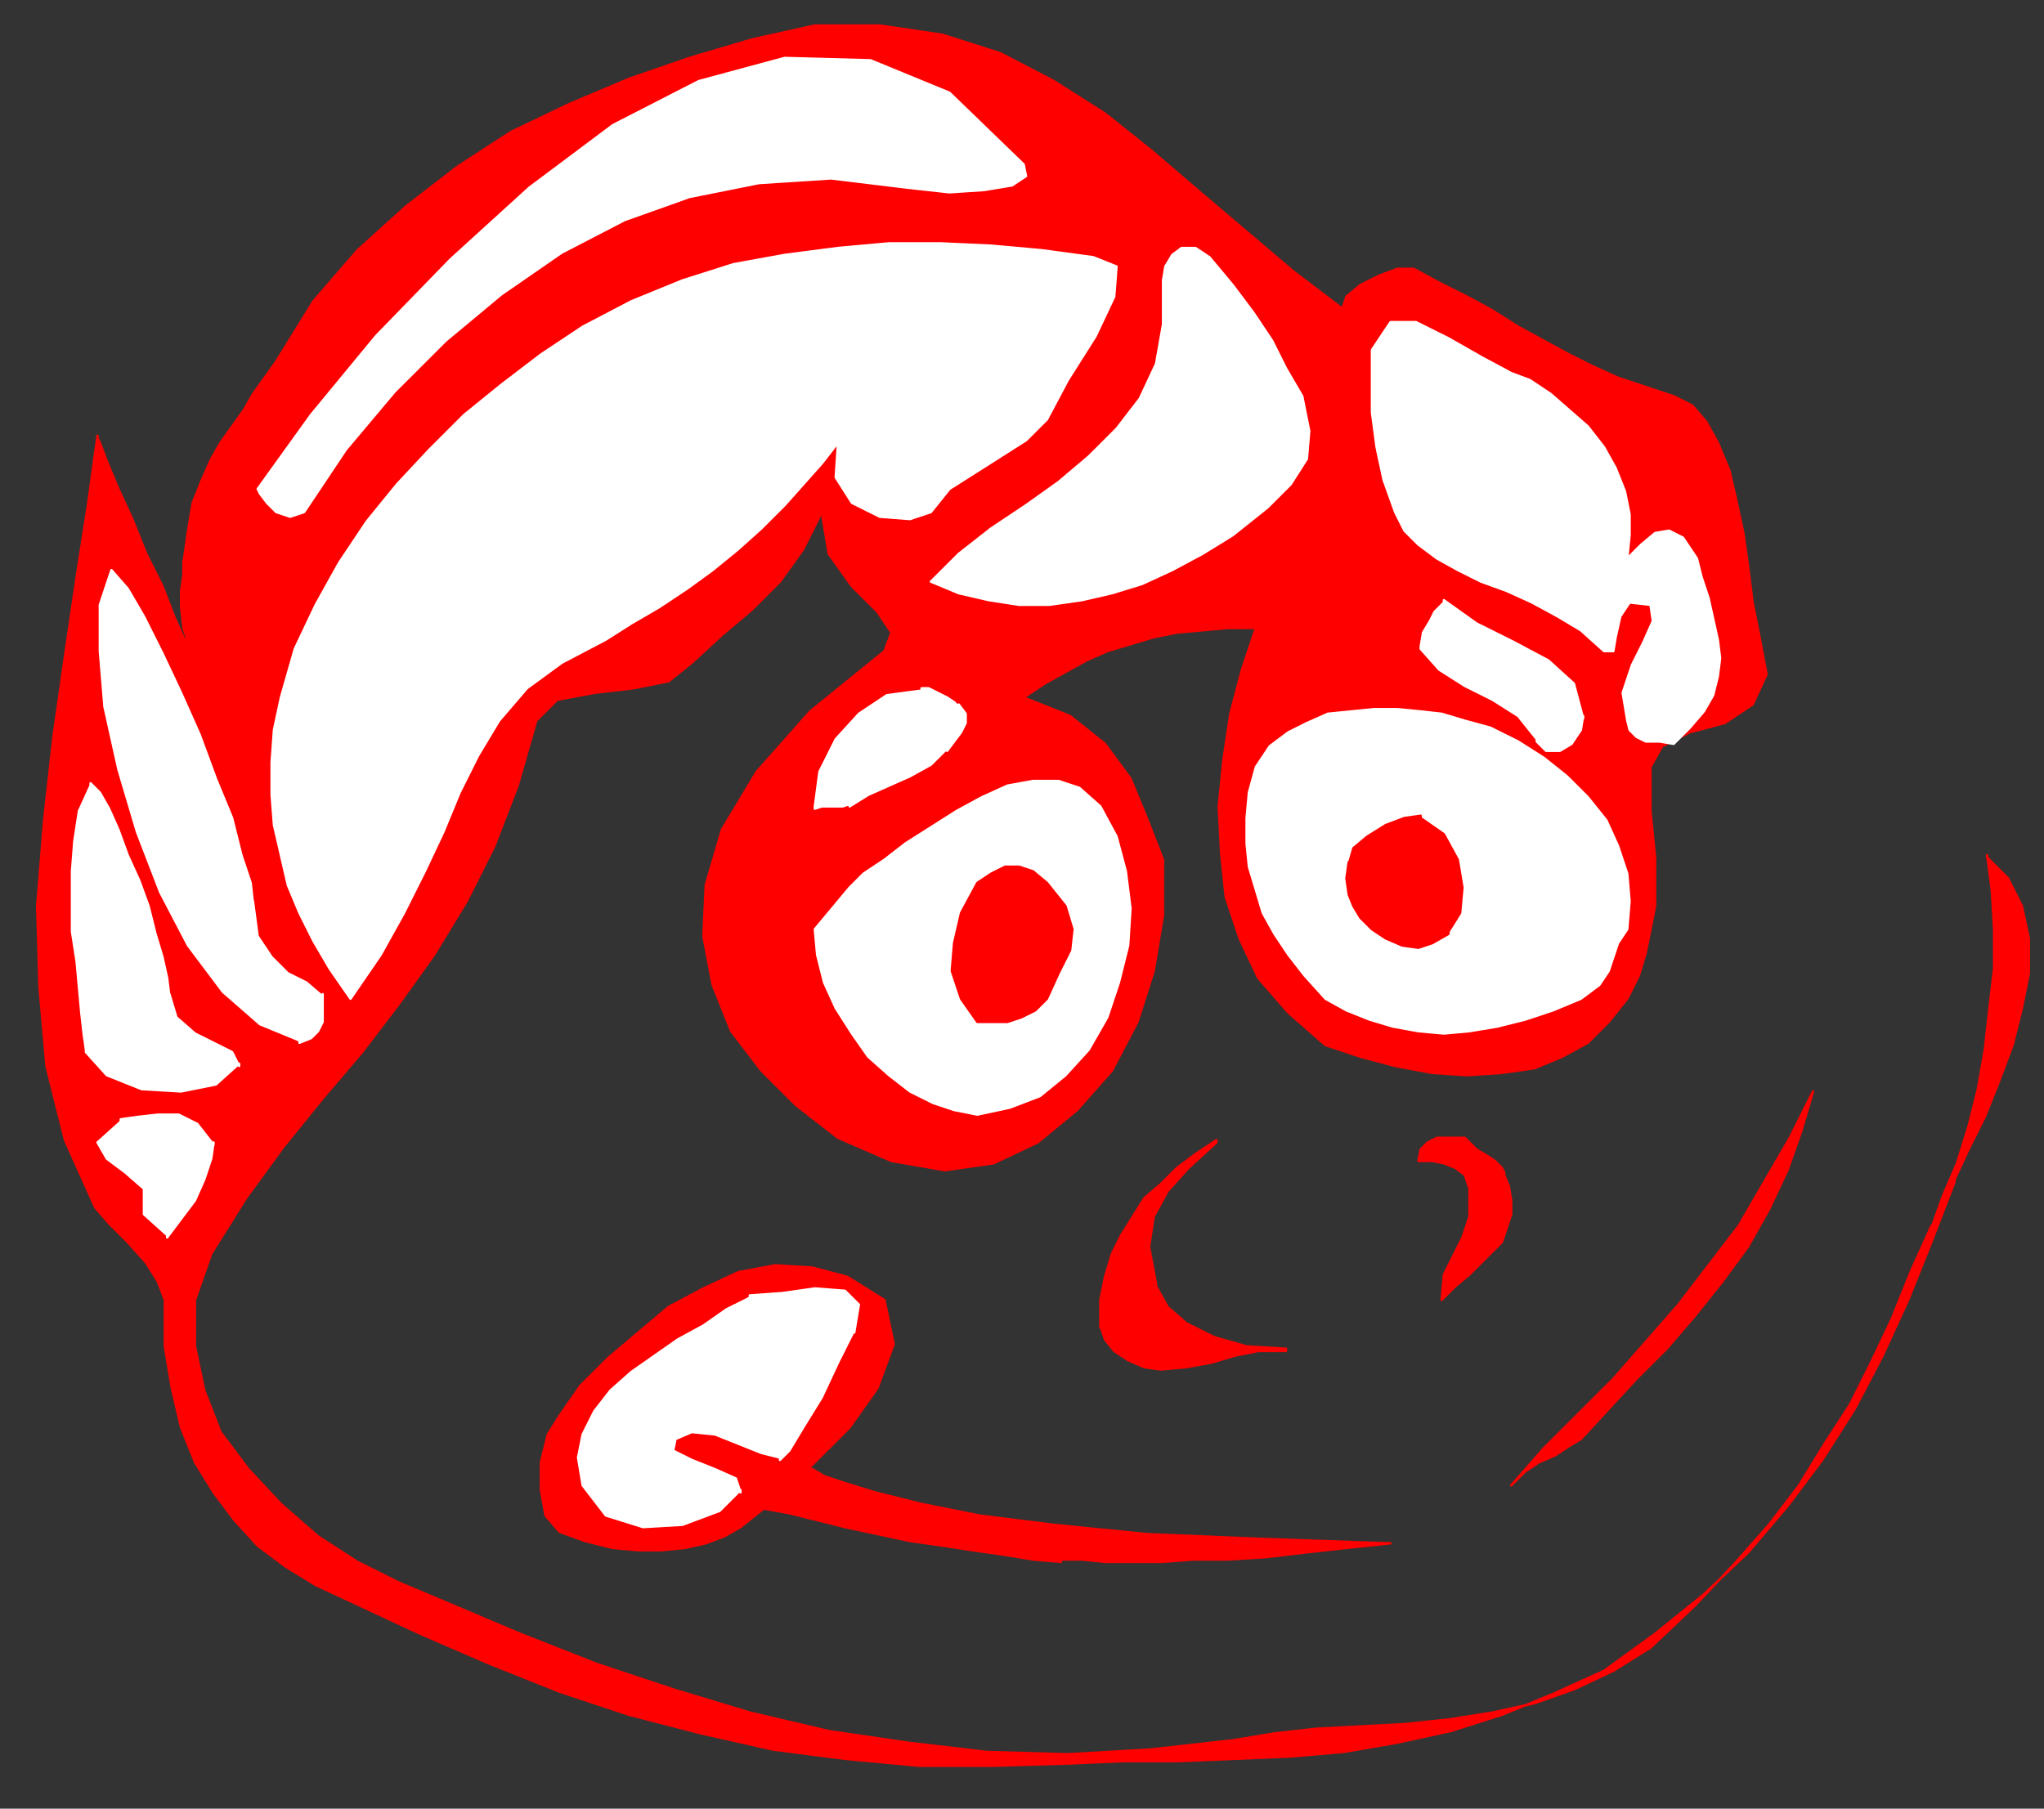
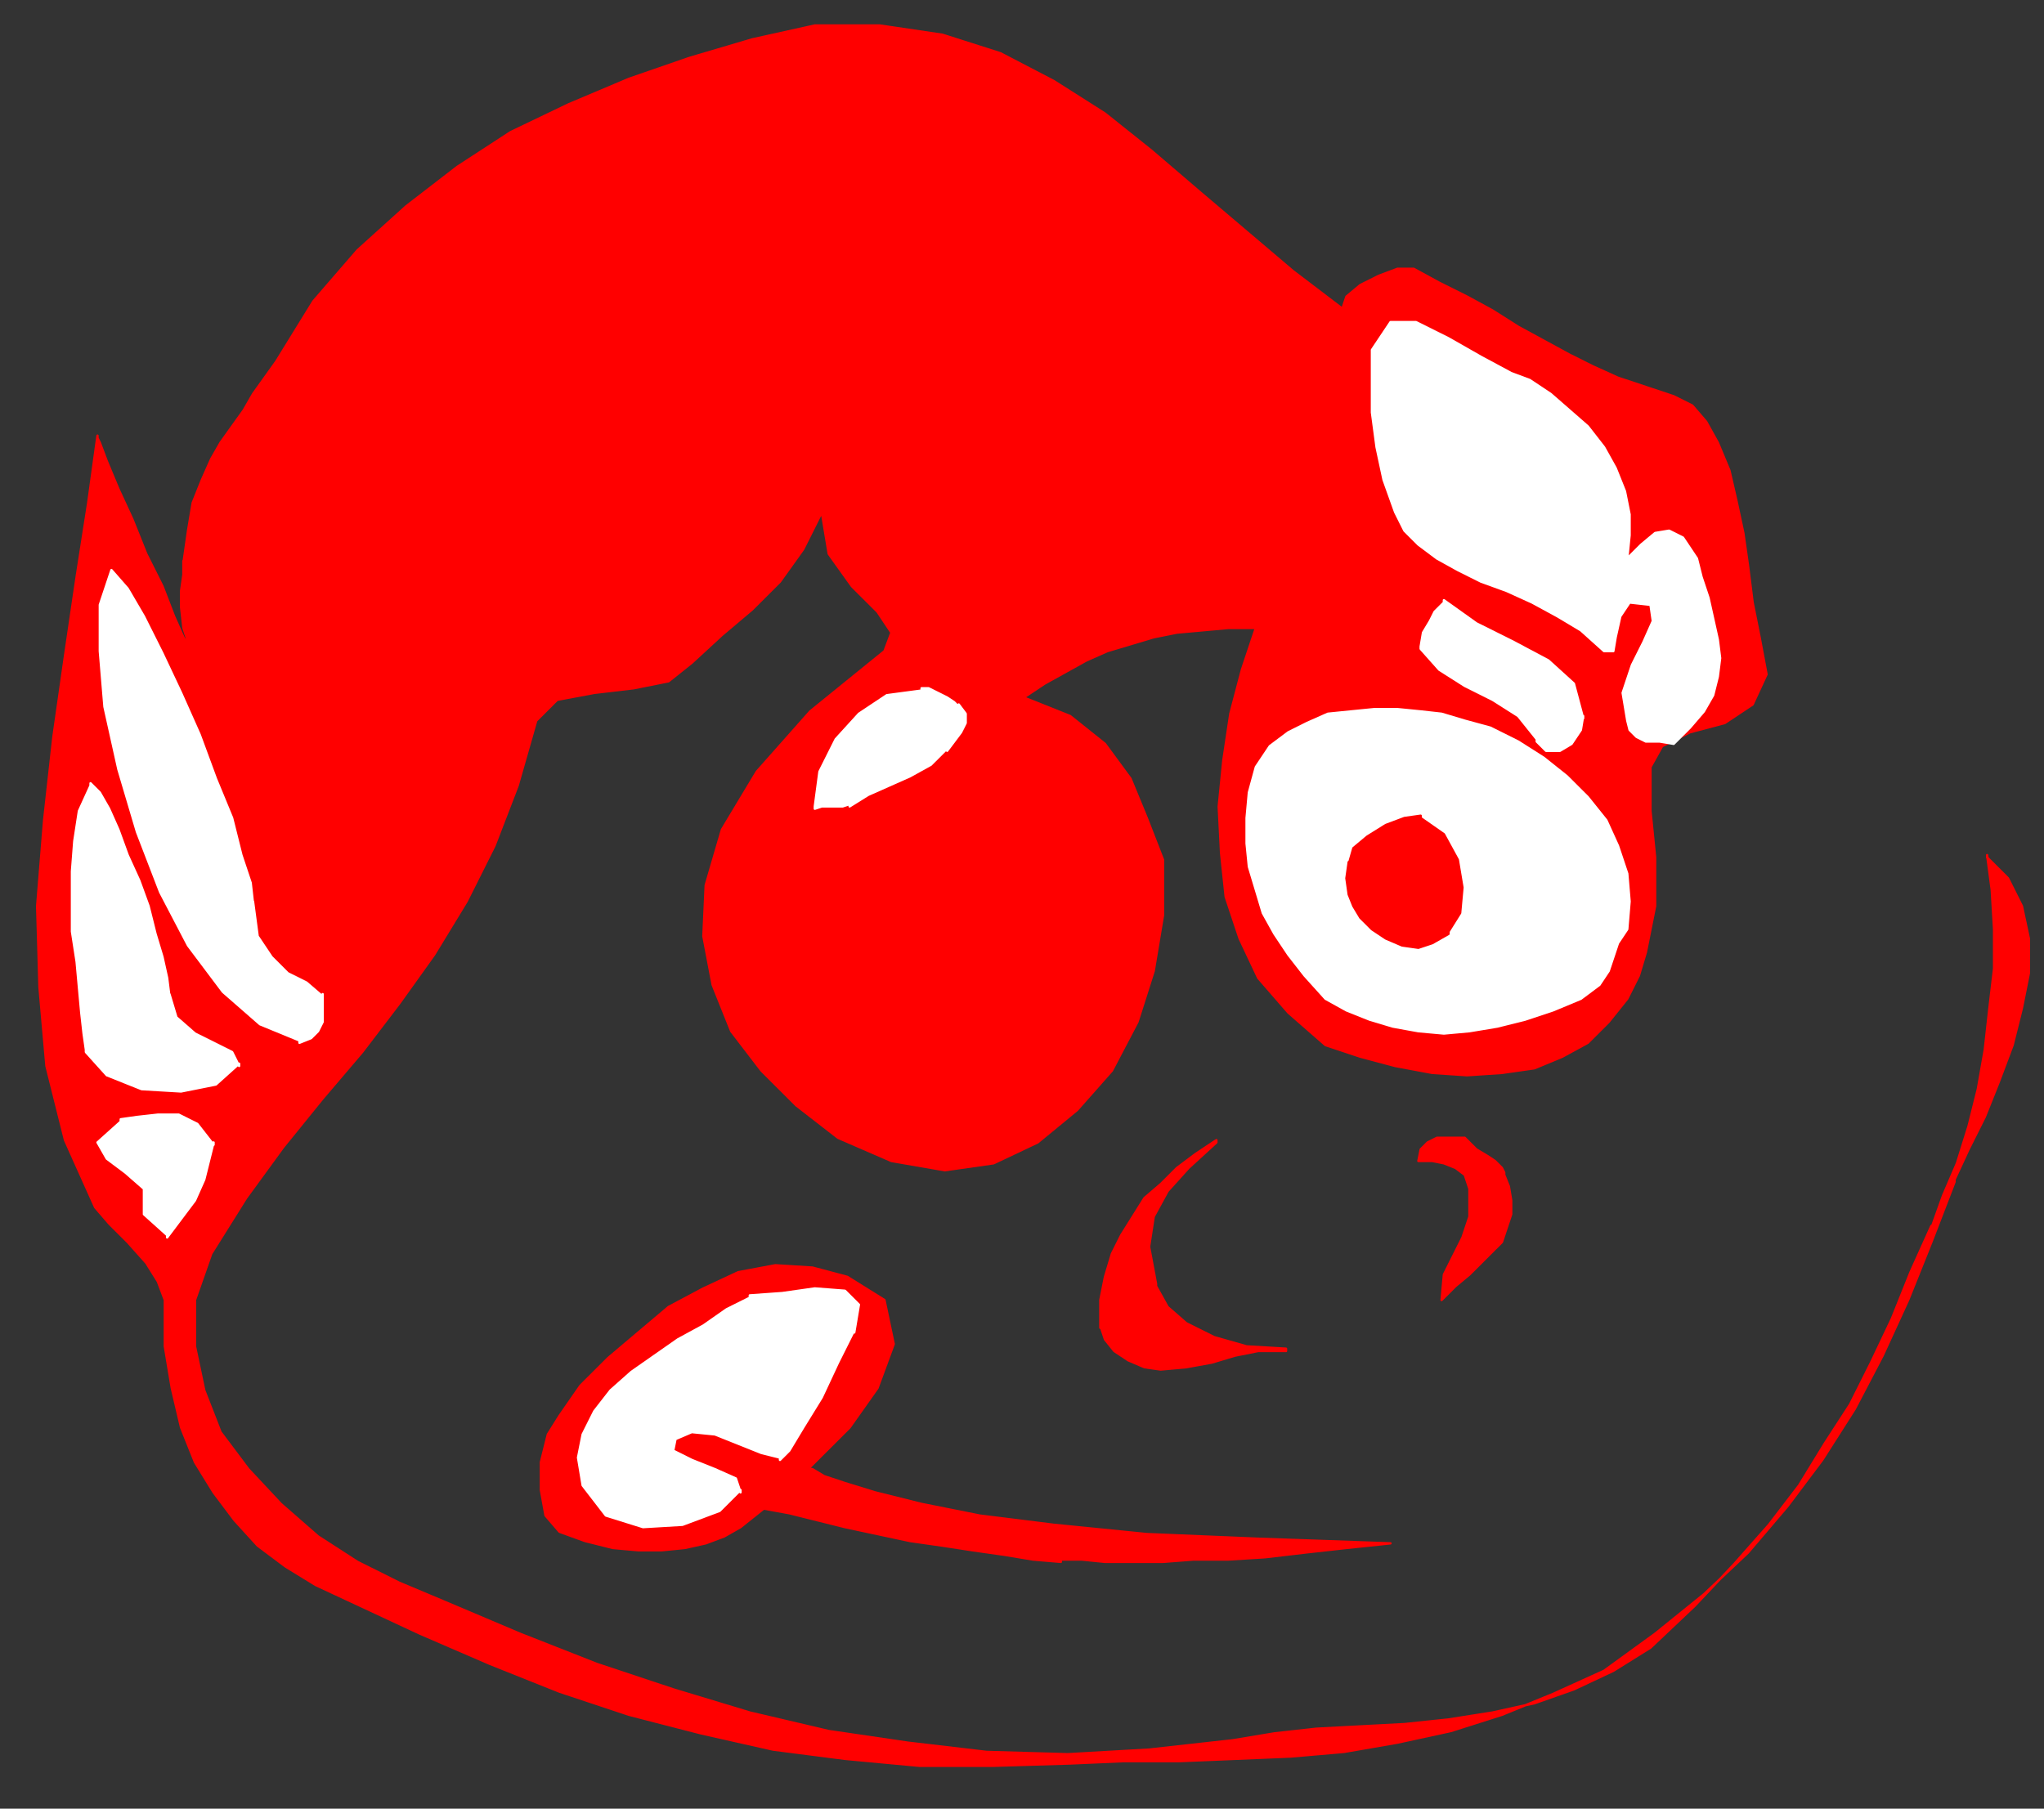
<svg xmlns="http://www.w3.org/2000/svg" xmlns:ns1="http://sodipodi.sourceforge.net/DTD/sodipodi-0.dtd" xmlns:ns2="http://www.inkscape.org/namespaces/inkscape" version="1.0" width="30.692mm" height="27.164mm" id="svg43" ns1:docname="E20937.WMF">
  <rect width="100%" height="100%" fill="#333333" stroke="none" />
  <ns1:namedview pagecolor="#ffffff" bordercolor="#666666" borderopacity="1" objecttolerance="10" gridtolerance="10" guidetolerance="10" ns2:pageopacity="0" ns2:pageshadow="2" ns2:window-width="640" ns2:window-height="480" id="namedview45" />
  <defs id="defs3">
    <pattern id="WMFhbasepattern" patternUnits="userSpaceOnUse" width="6" height="6" x="0" y="0" />
  </defs>
  <path style="fill:#ff0000;fill-rule:evenodd;fill-opacity:1;stroke:#ff0000;stroke-width:0.132px;stroke-linecap:round;stroke-linejoin:round;stroke-miterlimit:4;stroke-dasharray:none;stroke-opacity:1;" d="  M 15.677,20.52   L 17.785,17.1   L 20.288,14.206   L 23.055,11.707   L 25.953,9.471   L 28.983,7.498   L 32.277,5.919   L 35.702,4.472   L 39.127,3.288   L 42.685,2.236   L 46.242,1.447   L 46.242,1.447   L 49.93,1.447   L 53.487,1.973   L 56.781,3.025   L 59.811,4.604   L 62.709,6.445   L 65.344,8.55   L 68.111,10.918   L 70.746,13.154   L 73.381,15.39   L 76.147,17.495   L 76.147,17.626   L 76.411,16.837   L 77.201,16.179   L 78.255,15.653   L 79.309,15.258   L 80.231,15.258   L 80.231,15.258   L 81.68,16.048   L 83.261,16.837   L 84.71,17.626   L 86.16,18.547   L 87.609,19.336   L 89.058,20.125   L 90.375,20.783   L 91.824,21.441   L 93.405,21.967   L 94.986,22.493   L 94.986,22.493   L 96.04,23.019   L 96.831,23.94   L 97.489,25.124   L 98.148,26.702   L 98.543,28.412   L 98.939,30.254   L 99.202,32.095   L 99.466,34.2   L 99.861,36.173   L 100.256,38.278   L 100.256,38.278   L 99.466,39.988   L 97.885,41.04   L 95.908,41.566   L 94.328,42.355   L 93.669,43.539   L 93.669,43.539   L 93.669,44.723   L 93.669,46.038   L 93.801,47.354   L 93.932,48.669   L 93.932,50.116   L 93.932,51.432   L 93.669,52.747   L 93.405,54.062   L 93.01,55.378   L 92.351,56.693   L 92.351,56.693   L 91.297,58.008   L 90.112,59.192   L 88.663,59.982   L 87.082,60.639   L 85.237,60.902   L 83.261,61.034   L 81.285,60.902   L 79.177,60.508   L 77.201,59.982   L 75.225,59.324   L 75.225,59.324   L 73.117,57.482   L 71.404,55.509   L 70.35,53.273   L 69.56,50.905   L 69.297,48.406   L 69.165,45.775   L 69.428,43.145   L 69.823,40.514   L 70.482,38.015   L 71.273,35.647   L 71.273,35.647   L 69.692,35.647   L 68.243,35.778   L 66.793,35.91   L 65.476,36.173   L 64.159,36.568   L 62.841,36.962   L 61.655,37.488   L 60.47,38.146   L 59.284,38.804   L 58.098,39.593   L 58.098,39.593   L 60.733,40.645   L 62.709,42.224   L 64.159,44.197   L 65.081,46.433   L 66.003,48.801   L 66.003,48.801   L 66.003,51.958   L 65.476,55.115   L 64.554,58.008   L 63.105,60.771   L 61.128,63.007   L 58.889,64.848   L 56.386,66.032   L 53.619,66.427   L 50.589,65.901   L 47.559,64.585   L 47.559,64.585   L 45.188,62.744   L 43.212,60.771   L 41.499,58.535   L 40.445,55.904   L 39.918,53.142   L 40.05,50.248   L 40.972,47.091   L 42.948,43.802   L 45.978,40.382   L 50.194,36.962   L 50.194,36.962   L 50.589,35.91   L 49.799,34.726   L 48.349,33.279   L 47.032,31.438   L 46.637,29.07   L 46.637,29.07   L 45.583,31.175   L 44.265,33.016   L 42.685,34.595   L 40.972,36.042   L 39.259,37.62   L 39.259,37.62   L 37.942,38.672   L 35.966,39.067   L 33.726,39.33   L 31.618,39.725   L 30.433,40.908   L 30.433,40.908   L 29.379,44.592   L 28.061,48.012   L 26.48,51.168   L 24.636,54.194   L 22.66,56.956   L 20.552,59.718   L 18.312,62.349   L 16.073,65.112   L 13.965,68.005   L 11.989,71.162   L 11.989,71.162   L 11.066,73.793   L 11.066,76.424   L 11.593,78.923   L 12.516,81.291   L 14.096,83.395   L 15.941,85.368   L 18.049,87.21   L 20.288,88.657   L 22.66,89.841   L 25.163,90.893   L 25.163,90.893   L 29.51,92.735   L 33.858,94.445   L 38.205,95.892   L 42.553,97.207   L 47.032,98.259   L 51.511,98.917   L 55.991,99.443   L 60.602,99.575   L 65.213,99.312   L 69.955,98.785   L 69.955,98.785   L 72.327,98.391   L 74.698,98.128   L 77.201,97.996   L 79.704,97.865   L 82.207,97.602   L 84.71,97.207   L 87.082,96.681   L 89.321,95.892   L 91.561,94.839   L 93.669,93.524   L 93.669,93.524   L 96.172,91.156   L 98.412,88.788   L 100.388,86.552   L 102.1,84.316   L 103.55,81.948   L 104.999,79.712   L 106.184,77.345   L 107.37,74.845   L 108.424,72.215   L 109.61,69.584   L 109.61,69.715   L 110.268,67.874   L 111.059,66.032   L 111.718,63.928   L 112.245,61.823   L 112.64,59.587   L 112.903,57.219   L 113.167,54.983   L 113.167,52.747   L 113.035,50.511   L 112.772,48.538   L 112.772,48.669   L 113.957,49.853   L 114.748,51.432   L 115.143,53.273   L 115.143,55.246   L 114.748,57.219   L 114.221,59.324   L 113.43,61.428   L 112.64,63.402   L 111.718,65.243   L 110.927,66.953   L 110.927,67.085   L 109.61,70.505   L 108.292,73.793   L 106.843,76.95   L 105.262,79.975   L 103.418,82.869   L 101.442,85.5   L 99.202,88.131   L 96.699,90.498   L 93.932,92.735   L 91.034,94.839   L 91.034,94.839   L 88.136,96.155   L 85.237,97.338   L 82.339,98.259   L 79.309,98.917   L 76.279,99.443   L 73.249,99.706   L 70.087,99.838   L 66.925,99.969   L 63.763,99.969   L 60.733,100.101   L 60.733,100.101   L 56.386,100.232   L 52.17,100.232   L 47.954,99.838   L 43.87,99.312   L 39.786,98.391   L 35.702,97.338   L 31.75,96.023   L 27.798,94.445   L 23.845,92.735   L 19.893,90.893   L 19.893,90.893   L 17.917,89.972   L 16.204,88.92   L 14.623,87.736   L 13.306,86.289   L 12.12,84.711   L 11.066,83.001   L 10.276,81.028   L 9.749,78.792   L 9.354,76.424   L 9.354,73.793   L 9.354,73.793   L 8.958,72.741   L 8.3,71.688   L 7.246,70.505   L 6.192,69.452   L 5.401,68.532   L 5.401,68.532   L 3.689,64.717   L 2.635,60.508   L 2.24,56.035   L 2.108,51.432   L 2.503,46.565   L 3.03,41.829   L 3.689,37.225   L 4.348,32.753   L 5.006,28.544   L 5.533,24.729   L 5.533,24.861   L 5.665,25.124   L 6.06,26.176   L 6.719,27.755   L 7.509,29.465   L 8.3,31.438   L 9.222,33.279   L 9.881,34.989   L 10.408,36.173   L 10.803,36.831   L 10.803,36.699   L 10.803,36.831   L 10.408,35.647   L 10.276,34.463   L 10.276,33.542   L 10.408,32.622   L 10.408,31.832   L 10.408,31.964   L 10.671,30.122   L 10.935,28.544   L 11.462,27.228   L 11.989,26.045   L 12.516,25.124   L 13.174,24.203   L 13.833,23.282   L 14.36,22.362   L 15.019,21.441   L 15.677,20.52  z " id="path5" />
  <path style="fill:#ff0000;fill-rule:evenodd;fill-opacity:1;stroke:#ff0000;stroke-width:0.132px;stroke-linecap:round;stroke-linejoin:round;stroke-miterlimit:4;stroke-dasharray:none;stroke-opacity:1;" d="  M 85.237,70.505   L 84.71,71.031   L 84.052,71.688   L 83.393,72.346   L 82.603,73.004   L 81.812,73.793   L 81.812,73.793   L 81.944,72.346   L 82.471,71.294   L 82.998,70.242   L 83.393,69.058   L 83.393,67.348   L 83.393,67.479   L 83.129,66.69   L 82.603,66.295   L 81.944,66.032   L 81.285,65.901   L 80.495,65.901   L 80.495,65.901   L 80.626,65.243   L 81.022,64.848   L 81.549,64.585   L 82.339,64.585   L 83.129,64.585   L 83.129,64.585   L 83.788,65.243   L 84.447,65.638   L 84.842,65.901   L 85.237,66.295   L 85.369,66.558   L 85.369,66.69   L 85.633,67.348   L 85.764,68.137   L 85.764,68.926   L 85.501,69.715   L 85.237,70.505  z " id="path7" />
  <path style="fill:#ff0000;fill-rule:evenodd;fill-opacity:1;stroke:#ff0000;stroke-width:0.132px;stroke-linecap:round;stroke-linejoin:round;stroke-miterlimit:4;stroke-dasharray:none;stroke-opacity:1;" d="  M 65.871,77.739   L 64.949,77.608   L 64.027,77.213   L 63.236,76.687   L 62.709,76.029   L 62.446,75.24   L 62.446,75.372   L 62.446,73.793   L 62.709,72.478   L 63.105,71.162   L 63.632,70.11   L 64.29,69.058   L 64.949,68.005   L 65.871,67.216   L 66.793,66.295   L 67.847,65.506   L 69.033,64.717   L 69.033,64.848   L 67.452,66.295   L 66.266,67.611   L 65.476,69.058   L 65.213,70.768   L 65.608,72.872   L 65.608,73.004   L 66.266,74.188   L 67.32,75.108   L 68.901,75.898   L 70.746,76.424   L 72.985,76.555   L 72.985,76.687   L 71.404,76.687   L 70.087,76.95   L 68.77,77.345   L 67.32,77.608   L 65.871,77.739  z " id="path9" />
-   <path style="fill:#ff0000;fill-rule:evenodd;fill-opacity:1;stroke:#ff0000;stroke-width:0.132px;stroke-linecap:round;stroke-linejoin:round;stroke-miterlimit:4;stroke-dasharray:none;stroke-opacity:1;" d="  M 89.717,81.685   L 89.058,82.08   L 88.267,82.606   L 87.345,83.001   L 86.555,83.527   L 85.764,84.316   L 85.764,84.316   L 87.609,82.212   L 89.585,80.238   L 91.561,78.265   L 93.405,76.161   L 95.25,74.056   L 96.962,71.82   L 98.675,69.584   L 100.124,67.085   L 101.573,64.585   L 102.891,61.955   L 102.891,61.955   L 102.232,64.191   L 101.442,66.427   L 100.388,68.663   L 99.202,70.768   L 97.753,72.741   L 96.172,74.714   L 94.591,76.555   L 92.878,78.265   L 91.297,79.975   L 89.717,81.685  z " id="path11" />
  <path style="fill:#ff0000;fill-rule:evenodd;fill-opacity:1;stroke:#ff0000;stroke-width:0.132px;stroke-linecap:round;stroke-linejoin:round;stroke-miterlimit:4;stroke-dasharray:none;stroke-opacity:1;" d="  M 60.206,88.657   L 58.625,88.525   L 57.044,88.262   L 55.2,87.999   L 53.487,87.736   L 51.643,87.473   L 49.799,87.078   L 47.954,86.684   L 46.373,86.289   L 44.792,85.895   L 43.343,85.632   L 43.343,85.632   L 42.685,86.158   L 42.026,86.684   L 41.104,87.21   L 40.05,87.605   L 38.864,87.868   L 37.547,87.999   L 36.229,87.999   L 34.78,87.868   L 33.199,87.473   L 31.75,86.947   L 31.75,86.947   L 30.959,86.026   L 30.696,84.579   L 30.696,83.001   L 31.091,81.422   L 31.75,80.37   L 31.75,80.37   L 32.936,78.66   L 34.517,77.082   L 36.229,75.635   L 37.942,74.188   L 39.918,73.135   L 41.894,72.215   L 44.002,71.82   L 46.11,71.952   L 48.086,72.478   L 50.194,73.793   L 50.194,73.793   L 50.721,76.292   L 49.799,78.792   L 48.218,81.028   L 46.637,82.606   L 45.978,83.264   L 45.978,83.395   L 46.11,83.395   L 46.769,83.79   L 47.954,84.185   L 49.667,84.711   L 52.302,85.368   L 55.595,86.026   L 59.811,86.552   L 65.081,87.078   L 71.404,87.342   L 78.914,87.605   L 78.914,87.605   L 76.411,87.868   L 74.039,88.131   L 71.8,88.394   L 69.692,88.525   L 67.716,88.525   L 66.003,88.657   L 64.29,88.657   L 62.709,88.657   L 61.392,88.525   L 60.206,88.525  z " id="path13" />
  <path style="fill:#ffffff;fill-rule:evenodd;fill-opacity:1;stroke:#ffffff;stroke-width:0.132px;stroke-linecap:round;stroke-linejoin:round;stroke-miterlimit:4;stroke-dasharray:none;stroke-opacity:1;" d="  M 48.481,75.635   L 48.745,74.056   L 47.954,73.267   L 46.242,73.135   L 44.397,73.398   L 42.553,73.53   L 42.553,73.662   L 41.235,74.319   L 39.918,75.24   L 38.469,76.029   L 37.151,76.95   L 35.834,77.871   L 34.648,78.923   L 33.726,80.107   L 33.067,81.422   L 32.804,82.738   L 33.067,84.316   L 33.067,84.316   L 34.385,86.026   L 36.493,86.684   L 38.732,86.552   L 40.84,85.763   L 42.026,84.579   L 42.026,84.711   L 41.762,83.922   L 40.577,83.395   L 39.259,82.869   L 38.205,82.343   L 38.337,81.685   L 38.337,81.685   L 39.259,81.291   L 40.577,81.422   L 41.894,81.948   L 43.212,82.475   L 44.265,82.738   L 44.265,82.869   L 44.792,82.343   L 45.583,81.028   L 46.637,79.318   L 47.559,77.345   L 48.481,75.503  z " id="path15" />
-   <path style="fill:#ffffff;fill-rule:evenodd;fill-opacity:1;stroke:#ffffff;stroke-width:0.132px;stroke-linecap:round;stroke-linejoin:round;stroke-miterlimit:4;stroke-dasharray:none;stroke-opacity:1;" d="  M 50.194,48.801   L 49.008,49.59   L 48.218,50.379   L 47.559,51.168   L 46.9,51.958   L 46.242,52.747   L 46.242,52.747   L 46.373,54.194   L 46.769,55.772   L 47.427,57.219   L 48.349,58.666   L 49.272,59.982   L 50.457,61.034   L 51.643,61.955   L 52.96,62.612   L 54.146,63.007   L 55.464,63.27   L 55.464,63.27   L 57.308,62.875   L 59.021,62.218   L 60.47,61.034   L 61.787,59.587   L 62.841,57.745   L 63.5,55.772   L 64.027,53.668   L 64.159,51.563   L 63.895,49.458   L 63.368,47.485   L 63.368,47.485   L 62.446,45.775   L 61.26,44.723   L 60.075,44.328   L 58.625,44.328   L 57.176,44.592   L 55.727,45.249   L 54.278,46.038   L 52.829,46.959   L 51.38,47.88   L 50.194,48.801  z " id="path17" />
  <path style="fill:#ffffff;fill-rule:evenodd;fill-opacity:1;stroke:#ffffff;stroke-width:0.132px;stroke-linecap:round;stroke-linejoin:round;stroke-miterlimit:4;stroke-dasharray:none;stroke-opacity:1;" d="  M 83.129,40.908   L 81.812,40.514   L 80.626,40.382   L 79.309,40.251   L 77.992,40.251   L 76.674,40.382   L 75.357,40.514   L 74.171,41.04   L 73.117,41.566   L 72.063,42.355   L 71.273,43.539   L 71.273,43.539   L 70.877,44.986   L 70.746,46.433   L 70.746,47.88   L 70.877,49.195   L 71.273,50.511   L 71.668,51.826   L 72.327,53.01   L 73.117,54.194   L 74.039,55.378   L 75.225,56.693   L 75.225,56.693   L 76.411,57.351   L 77.728,57.877   L 79.045,58.272   L 80.495,58.535   L 81.944,58.666   L 83.393,58.535   L 84.974,58.272   L 86.555,57.877   L 88.136,57.351   L 89.717,56.693   L 89.717,56.693   L 90.771,55.904   L 91.297,55.115   L 91.561,54.325   L 91.824,53.536   L 92.351,52.747   L 92.351,52.747   L 92.483,51.168   L 92.351,49.59   L 91.824,48.012   L 91.166,46.565   L 90.112,45.249   L 88.926,44.065   L 87.609,43.013   L 86.16,42.092   L 84.579,41.303   L 83.129,40.908  z " id="path19" />
  <path style="fill:#ffffff;fill-rule:evenodd;fill-opacity:1;stroke:#ffffff;stroke-width:0.132px;stroke-linecap:round;stroke-linejoin:round;stroke-miterlimit:4;stroke-dasharray:none;stroke-opacity:1;" d="  M 85.764,21.178   L 84.052,20.257   L 82.207,19.205   L 80.363,18.284   L 78.914,18.284   L 77.86,19.862   L 77.86,19.862   L 77.86,21.572   L 77.86,23.414   L 78.123,25.387   L 78.518,27.228   L 79.177,29.07   L 79.177,29.07   L 79.704,30.122   L 80.495,30.912   L 81.549,31.701   L 82.734,32.358   L 84.052,33.016   L 85.501,33.542   L 86.95,34.2   L 88.399,34.989   L 89.717,35.778   L 91.034,36.962   L 91.034,36.962   L 91.561,36.962   L 91.693,36.173   L 91.956,34.989   L 92.483,34.2   L 93.669,34.332   L 93.669,34.332   L 93.801,35.252   L 93.274,36.436   L 92.615,37.752   L 92.088,39.33   L 92.351,40.908   L 92.351,40.908   L 92.483,41.435   L 92.878,41.829   L 93.405,42.092   L 94.196,42.092   L 94.986,42.224   L 94.986,42.224   L 95.908,41.303   L 96.699,40.382   L 97.226,39.462   L 97.489,38.409   L 97.621,37.357   L 97.489,36.305   L 97.226,35.121   L 96.962,33.937   L 96.567,32.753   L 96.304,31.701   L 96.304,31.701   L 95.513,30.517   L 94.723,30.122   L 93.932,30.254   L 93.142,30.912   L 92.351,31.701   L 92.351,31.701   L 92.483,30.385   L 92.483,29.202   L 92.22,27.886   L 91.693,26.571   L 91.034,25.387   L 90.112,24.203   L 89.058,23.282   L 88.004,22.362   L 86.818,21.572   L 85.764,21.178  z " id="path21" />
  <path style="fill:#ffffff;fill-rule:evenodd;fill-opacity:1;stroke:#ffffff;stroke-width:0.132px;stroke-linecap:round;stroke-linejoin:round;stroke-miterlimit:4;stroke-dasharray:none;stroke-opacity:1;" d="  M 87.213,42.092   L 87.74,42.618   L 88.531,42.618   L 89.19,42.224   L 89.717,41.435   L 89.848,40.645   L 89.848,40.777   L 89.321,38.804   L 87.872,37.488   L 85.896,36.436   L 83.788,35.384   L 81.944,34.068   L 81.944,34.2   L 81.812,34.332   L 81.417,34.726   L 81.153,35.252   L 80.758,35.91   L 80.626,36.699   L 80.626,36.831   L 81.68,38.015   L 83.129,38.935   L 84.71,39.725   L 86.16,40.645   L 87.213,41.961  z " id="path23" />
-   <path style="fill:#ffffff;fill-rule:evenodd;fill-opacity:1;stroke:#ffffff;stroke-width:0.132px;stroke-linecap:round;stroke-linejoin:round;stroke-miterlimit:4;stroke-dasharray:none;stroke-opacity:1;" d="  M 69.955,30.385   L 71.931,28.807   L 73.249,27.492   L 74.171,26.045   L 74.303,24.466   L 73.907,22.493   L 73.907,22.493   L 72.985,20.915   L 72.195,19.336   L 71.141,17.758   L 69.955,16.179   L 68.638,14.601   L 68.638,14.601   L 67.847,14.075   L 67.057,14.075   L 66.53,14.469   L 66.135,15.127   L 66.003,15.916   L 66.003,15.916   L 66.003,18.415   L 65.608,20.652   L 64.686,22.625   L 63.368,24.335   L 61.787,25.913   L 60.075,27.36   L 58.23,28.675   L 56.254,29.991   L 54.41,31.438   L 52.829,33.016   L 52.829,33.016   L 54.41,33.674   L 56.122,34.068   L 57.835,34.332   L 59.548,34.332   L 61.392,34.068   L 63.105,33.674   L 64.817,33.148   L 66.53,32.358   L 68.243,31.438   L 69.955,30.385  z " id="path25" />
-   <path style="fill:#ffffff;fill-rule:evenodd;fill-opacity:1;stroke:#ffffff;stroke-width:0.132px;stroke-linecap:round;stroke-linejoin:round;stroke-miterlimit:4;stroke-dasharray:none;stroke-opacity:1;" d="  M 59.416,23.808   L 60.602,21.572   L 62.182,19.073   L 63.236,16.837   L 63.368,15.127   L 62.051,14.601   L 62.051,14.601   L 59.152,14.206   L 56.254,13.943   L 53.356,13.812   L 50.457,13.812   L 47.559,14.075   L 44.529,14.469   L 41.631,14.995   L 38.732,15.916   L 35.834,17.1   L 33.067,18.547   L 33.067,18.547   L 30.696,20.125   L 28.456,21.835   L 26.348,23.545   L 24.372,25.518   L 22.528,27.492   L 20.815,29.596   L 19.234,31.964   L 17.917,34.332   L 16.731,36.831   L 15.941,39.593   L 15.941,39.593   L 15.546,41.435   L 15.414,43.276   L 15.414,45.118   L 15.546,46.828   L 15.941,48.538   L 16.336,50.248   L 16.995,51.826   L 17.785,53.405   L 18.707,54.983   L 19.893,56.693   L 19.893,56.693   L 21.606,54.194   L 22.923,51.826   L 24.109,49.458   L 25.163,47.222   L 26.085,44.986   L 27.139,42.882   L 28.325,40.908   L 29.906,39.067   L 31.882,37.62   L 34.385,36.305   L 34.385,36.305   L 35.834,35.384   L 37.415,34.463   L 38.996,33.411   L 40.445,32.358   L 41.894,31.175   L 43.212,29.991   L 44.529,28.675   L 45.583,27.492   L 46.637,26.308   L 47.559,25.124   L 47.559,25.124   L 47.427,27.097   L 48.349,28.544   L 49.93,29.333   L 51.643,29.465   L 52.829,29.07   L 52.829,29.07   L 53.883,27.755   L 55.332,26.834   L 56.781,25.913   L 58.23,24.992   L 59.416,23.808  z " id="path27" />
-   <path style="fill:#ffffff;fill-rule:evenodd;fill-opacity:1;stroke:#ffffff;stroke-width:0.132px;stroke-linecap:round;stroke-linejoin:round;stroke-miterlimit:4;stroke-dasharray:none;stroke-opacity:1;" d="  M 51.511,10.655   L 53.883,10.918   L 55.859,10.786   L 57.44,10.523   L 58.23,9.997   L 58.098,9.339   L 58.098,9.339   L 53.883,5.262   L 49.403,3.42   L 44.529,3.288   L 39.654,4.604   L 34.78,7.103   L 30.037,10.655   L 25.558,14.732   L 21.342,19.073   L 17.653,23.545   L 14.623,27.755   L 14.623,27.755   L 14.755,28.018   L 15.15,28.544   L 15.677,29.07   L 16.468,29.333   L 17.258,29.07   L 17.258,29.07   L 19.63,25.518   L 22.396,22.23   L 25.295,19.336   L 28.456,16.705   L 31.882,14.338   L 35.439,12.496   L 39.127,11.181   L 43.08,10.392   L 47.164,10.128   L 51.511,10.655  z " id="path29" />
  <path style="fill:#ffffff;fill-rule:evenodd;fill-opacity:1;stroke:#ffffff;stroke-width:0.132px;stroke-linecap:round;stroke-linejoin:round;stroke-miterlimit:4;stroke-dasharray:none;stroke-opacity:1;" d="  M 14.36,51.3   L 14.228,50.116   L 13.701,48.538   L 13.174,46.433   L 12.252,44.197   L 11.33,41.698   L 10.276,39.33   L 9.222,37.094   L 8.168,34.989   L 7.246,33.411   L 6.324,32.358   L 6.324,32.358   L 5.665,34.332   L 5.665,36.962   L 5.928,40.119   L 6.719,43.671   L 7.773,47.222   L 9.09,50.642   L 10.671,53.668   L 12.647,56.298   L 14.755,58.14   L 16.995,59.061   L 16.995,59.192   L 17.653,58.929   L 18.049,58.535   L 18.312,58.008   L 18.312,57.219   L 18.312,56.43   L 18.312,56.562   L 17.39,55.772   L 16.336,55.246   L 15.414,54.325   L 14.623,53.142   L 14.36,51.168  z " id="path31" />
  <path style="fill:#ffffff;fill-rule:evenodd;fill-opacity:1;stroke:#ffffff;stroke-width:0.132px;stroke-linecap:round;stroke-linejoin:round;stroke-miterlimit:4;stroke-dasharray:none;stroke-opacity:1;" d="  M 9.617,56.562   L 9.485,55.509   L 9.222,54.325   L 8.827,53.01   L 8.432,51.432   L 7.905,49.985   L 7.246,48.538   L 6.719,47.091   L 6.192,45.907   L 5.665,44.986   L 5.138,44.46   L 5.138,44.592   L 4.479,46.038   L 4.216,47.748   L 4.084,49.458   L 4.084,51.168   L 4.084,52.878   L 4.348,54.588   L 4.479,56.035   L 4.611,57.482   L 4.743,58.666   L 4.874,59.587   L 4.874,59.718   L 6.06,61.034   L 8.036,61.823   L 10.276,61.955   L 12.252,61.56   L 13.569,60.376   L 13.569,60.508   L 13.174,59.718   L 12.12,59.192   L 11.066,58.666   L 10.012,57.745   L 9.617,56.43  z " id="path33" />
-   <path style="fill:#ffffff;fill-rule:evenodd;fill-opacity:1;stroke:#ffffff;stroke-width:0.132px;stroke-linecap:round;stroke-linejoin:round;stroke-miterlimit:4;stroke-dasharray:none;stroke-opacity:1;" d="  M 8.168,68.926   L 9.485,70.11   L 9.485,70.242   L 10.276,69.189   L 11.066,68.137   L 11.593,66.953   L 11.989,65.769   L 12.12,64.848   L 12.12,64.98   L 11.198,63.796   L 10.144,63.27   L 8.958,63.27   L 7.773,63.402   L 6.851,63.533   L 6.851,63.665   L 5.533,64.848   L 6.06,65.769   L 7.114,66.558   L 8.168,67.479   L 8.168,68.795  z " id="path35" />
+   <path style="fill:#ffffff;fill-rule:evenodd;fill-opacity:1;stroke:#ffffff;stroke-width:0.132px;stroke-linecap:round;stroke-linejoin:round;stroke-miterlimit:4;stroke-dasharray:none;stroke-opacity:1;" d="  M 8.168,68.926   L 9.485,70.11   L 9.485,70.242   L 10.276,69.189   L 11.066,68.137   L 11.593,66.953   L 12.12,64.848   L 12.12,64.98   L 11.198,63.796   L 10.144,63.27   L 8.958,63.27   L 7.773,63.402   L 6.851,63.533   L 6.851,63.665   L 5.533,64.848   L 6.06,65.769   L 7.114,66.558   L 8.168,67.479   L 8.168,68.795  z " id="path35" />
  <path style="fill:#ff0000;fill-rule:evenodd;fill-opacity:1;stroke:#ff0000;stroke-width:0.132px;stroke-linecap:round;stroke-linejoin:round;stroke-miterlimit:4;stroke-dasharray:none;stroke-opacity:1;" d="  M 59.416,56.693   L 58.757,57.351   L 57.967,57.745   L 57.176,58.008   L 56.254,58.008   L 55.464,58.008   L 55.464,58.008   L 54.541,56.693   L 54.014,55.115   L 54.146,53.536   L 54.541,51.826   L 55.464,50.116   L 55.464,50.116   L 56.254,49.59   L 57.044,49.195   L 57.835,49.195   L 58.625,49.458   L 59.416,50.116   L 59.416,50.116   L 60.47,51.432   L 60.865,52.747   L 60.733,53.931   L 60.075,55.246   L 59.416,56.693  z " id="path37" />
  <path style="fill:#ff0000;fill-rule:evenodd;fill-opacity:1;stroke:#ff0000;stroke-width:0.132px;stroke-linecap:round;stroke-linejoin:round;stroke-miterlimit:4;stroke-dasharray:none;stroke-opacity:1;" d="  M 82.207,53.01   L 81.285,53.536   L 80.495,53.799   L 79.572,53.668   L 78.65,53.273   L 77.86,52.747   L 77.86,52.747   L 77.201,52.089   L 76.806,51.432   L 76.542,50.774   L 76.411,49.853   L 76.542,48.932   L 76.542,49.064   L 76.806,48.143   L 77.596,47.485   L 78.65,46.828   L 79.704,46.433   L 80.626,46.302   L 80.626,46.433   L 81.944,47.354   L 82.734,48.801   L 82.998,50.379   L 82.866,51.826   L 82.207,52.878  z " id="path39" />
  <path style="fill:#ffffff;fill-rule:evenodd;fill-opacity:1;stroke:#ffffff;stroke-width:0.132px;stroke-linecap:round;stroke-linejoin:round;stroke-miterlimit:4;stroke-dasharray:none;stroke-opacity:1;" d="  M 52.302,39.198   L 50.326,39.462   L 48.745,40.514   L 47.427,41.961   L 46.505,43.802   L 46.242,45.775   L 46.242,45.907   L 46.637,45.775   L 47.032,45.775   L 47.427,45.775   L 47.822,45.775   L 48.218,45.644   L 48.218,45.775   L 49.272,45.118   L 50.457,44.592   L 51.643,44.065   L 52.829,43.408   L 53.751,42.487   L 53.751,42.618   L 54.146,42.092   L 54.541,41.566   L 54.805,41.04   L 54.805,40.514   L 54.41,39.988   L 54.41,40.119   L 54.146,39.856   L 53.751,39.593   L 53.224,39.33   L 52.697,39.067   L 52.302,39.067  z " id="path41" />
</svg>